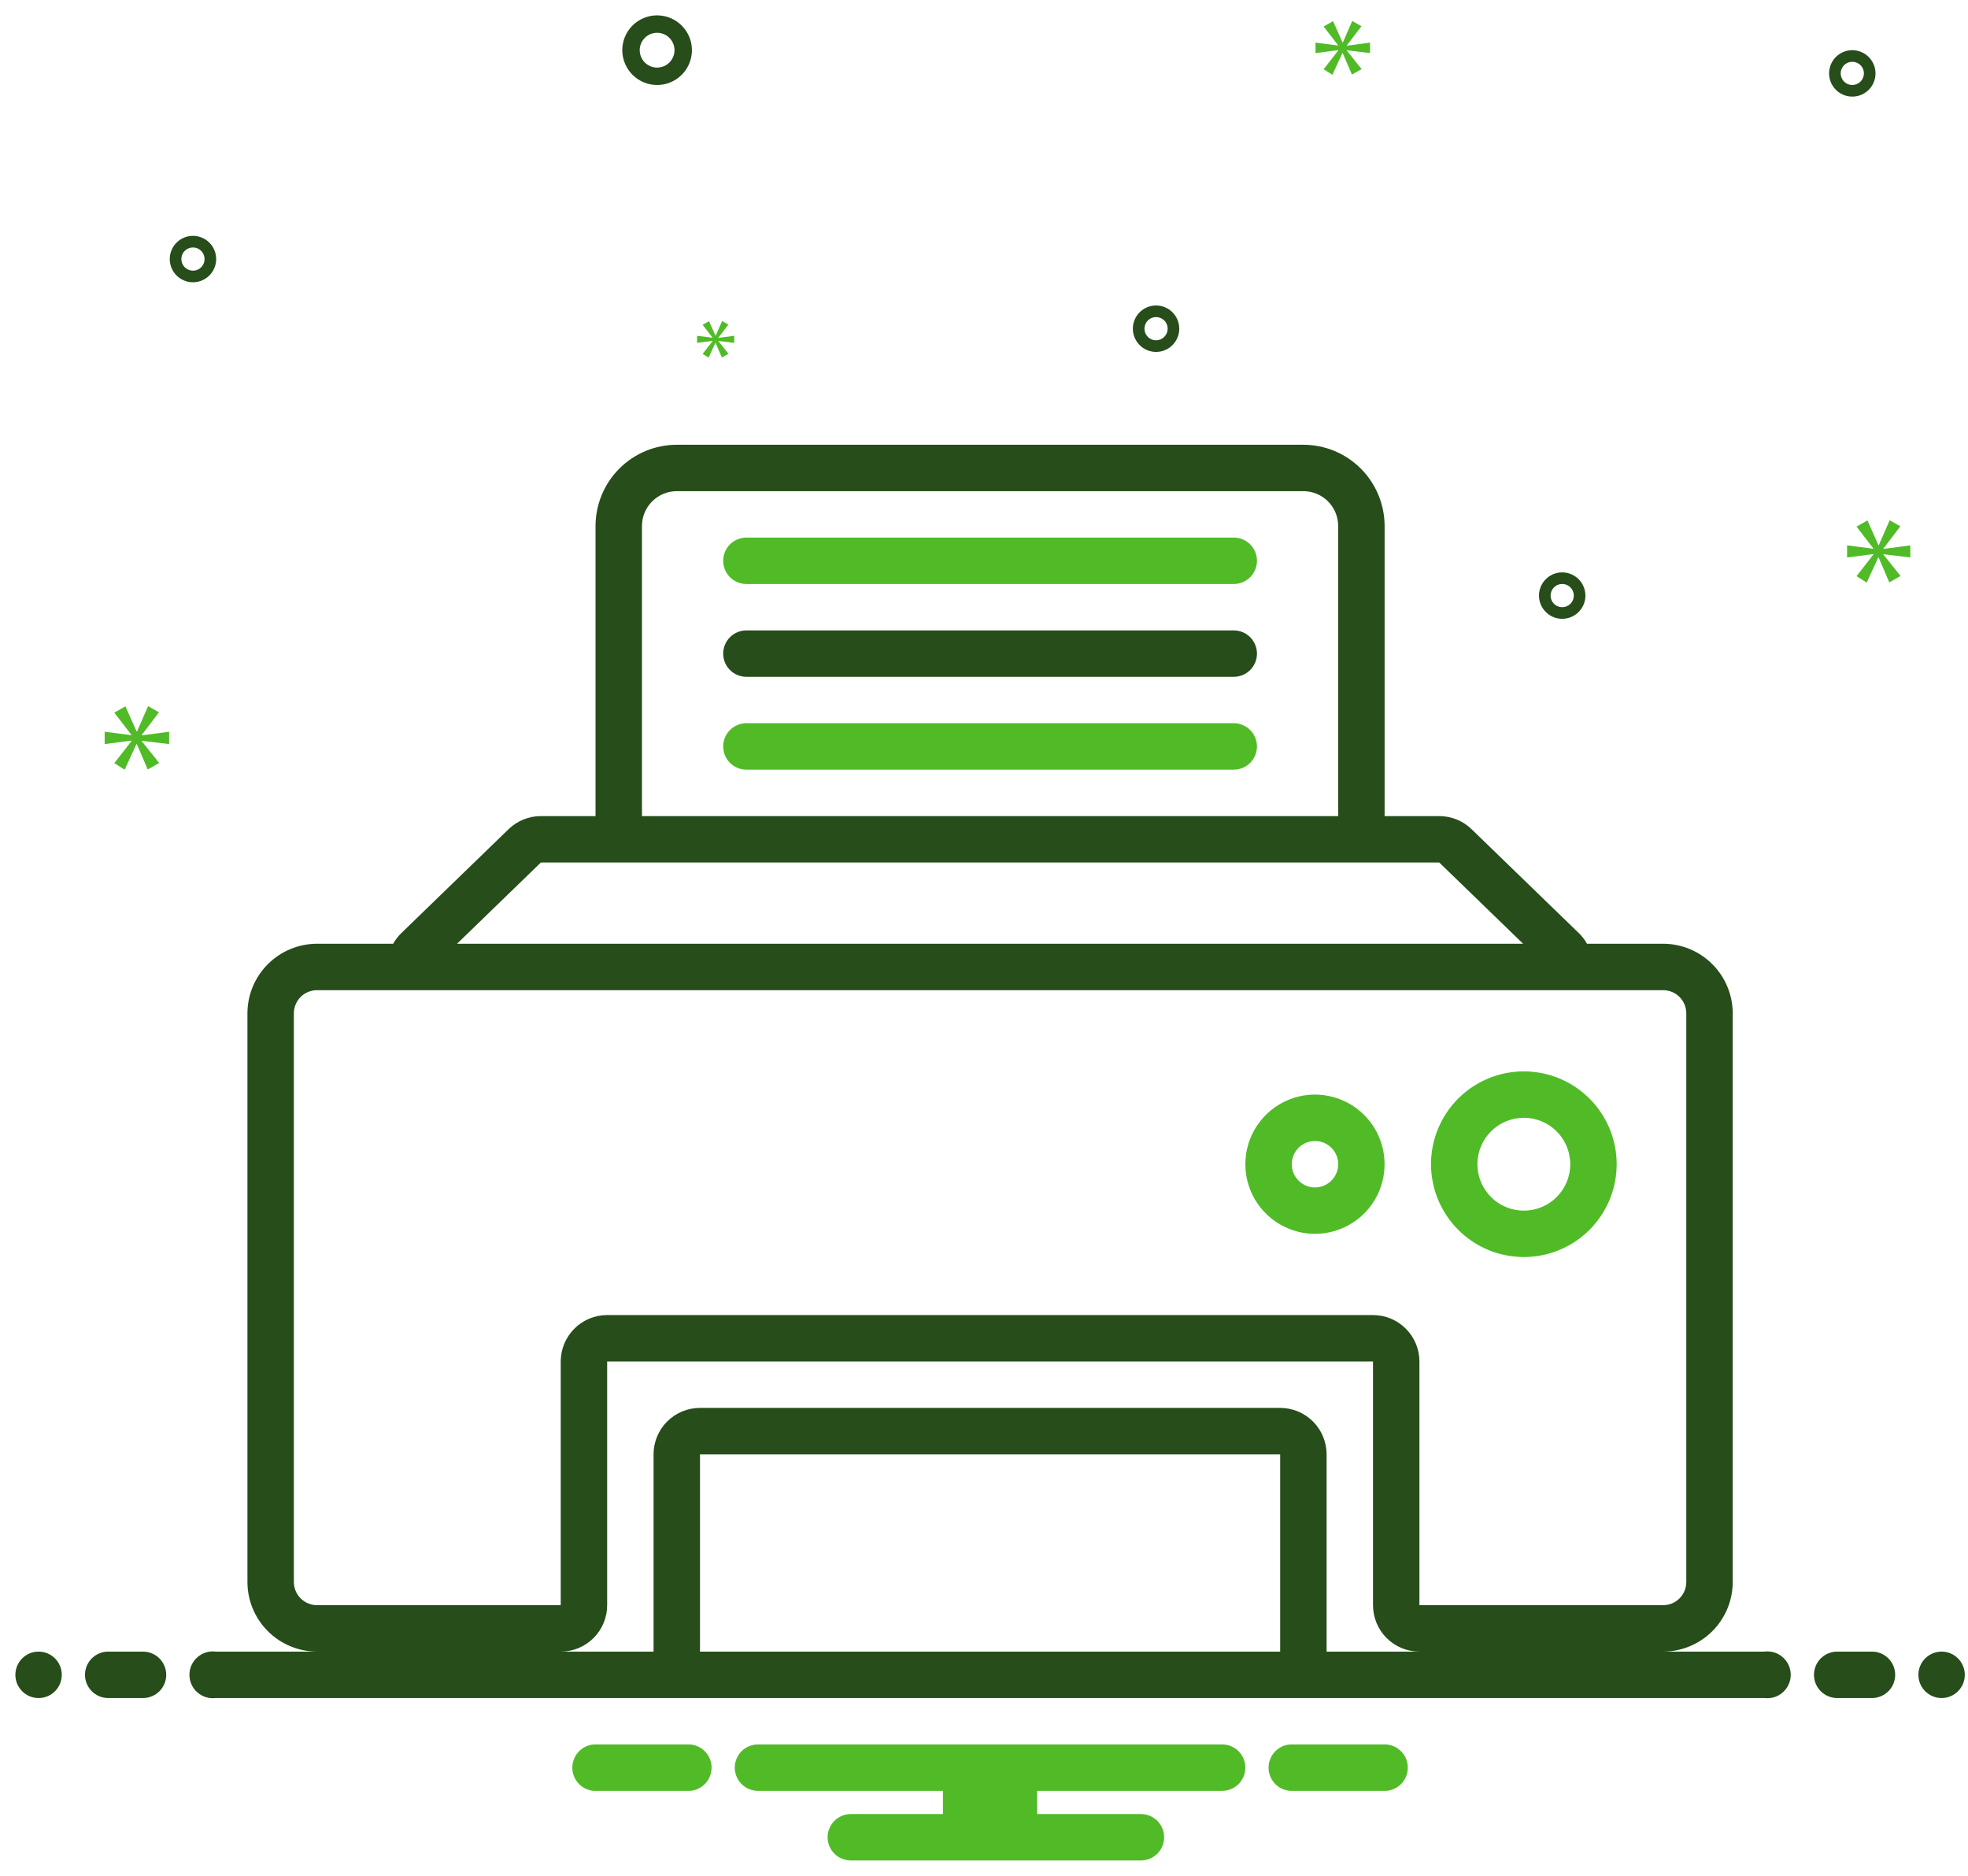
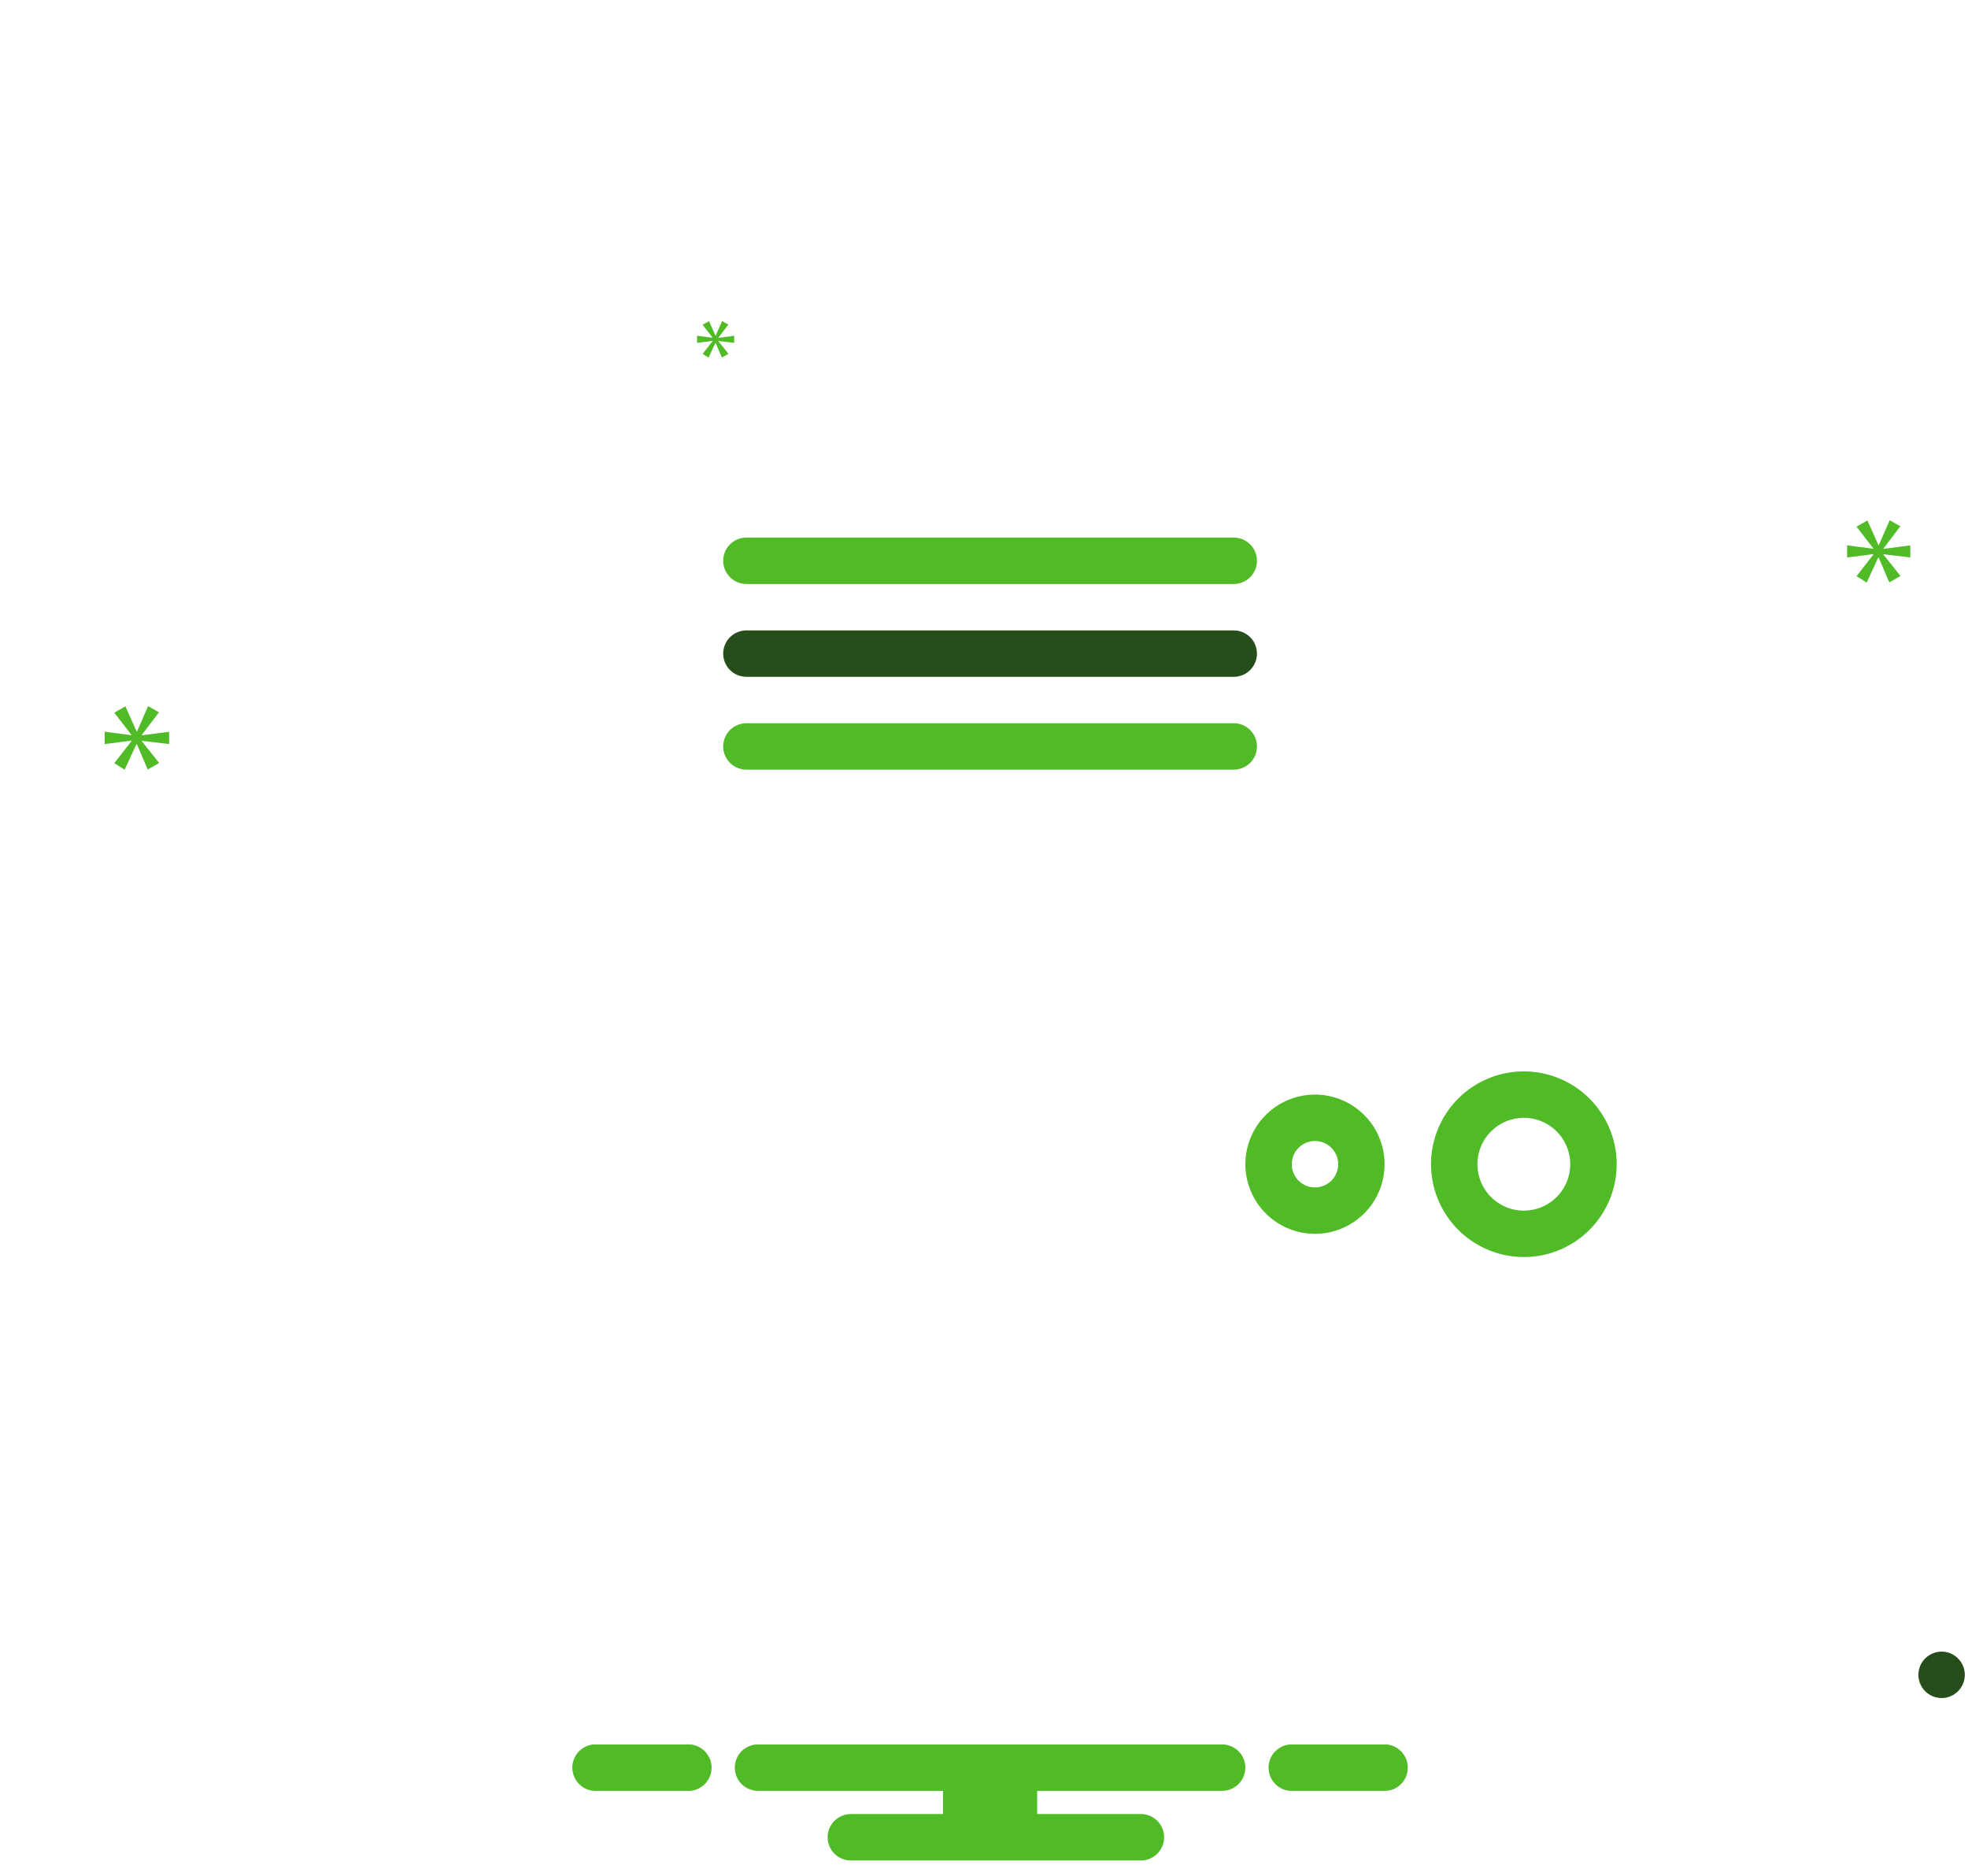
<svg xmlns="http://www.w3.org/2000/svg" width="64" height="61" viewBox="0 0 64 61" fill="none">
-   <path d="M21.369 2.764C21.593 2.764 21.812 2.698 21.998 2.573C22.184 2.449 22.33 2.272 22.415 2.065C22.501 1.858 22.523 1.631 22.48 1.411C22.436 1.192 22.328 0.99 22.17 0.832C22.012 0.673 21.81 0.565 21.59 0.522C21.371 0.478 21.143 0.5 20.936 0.586C20.729 0.672 20.552 0.817 20.428 1.003C20.304 1.189 20.237 1.408 20.237 1.632C20.238 1.932 20.357 2.22 20.569 2.432C20.782 2.644 21.069 2.764 21.369 2.764ZM21.369 1.066C21.481 1.066 21.591 1.099 21.684 1.161C21.777 1.224 21.849 1.312 21.892 1.415C21.935 1.519 21.946 1.633 21.925 1.742C21.903 1.852 21.849 1.953 21.77 2.032C21.691 2.111 21.59 2.165 21.48 2.187C21.37 2.209 21.256 2.198 21.153 2.155C21.049 2.112 20.961 2.04 20.899 1.947C20.837 1.853 20.803 1.744 20.803 1.632C20.803 1.482 20.863 1.338 20.969 1.232C21.075 1.126 21.219 1.066 21.369 1.066ZM50.803 18.613C50.654 18.613 50.508 18.657 50.384 18.74C50.26 18.823 50.163 18.941 50.106 19.079C50.049 19.217 50.034 19.369 50.063 19.515C50.092 19.662 50.164 19.796 50.27 19.901C50.375 20.007 50.51 20.079 50.656 20.108C50.803 20.137 50.954 20.122 51.092 20.065C51.23 20.008 51.348 19.911 51.431 19.787C51.514 19.663 51.558 19.517 51.558 19.368C51.558 19.168 51.478 18.976 51.337 18.834C51.195 18.693 51.003 18.613 50.803 18.613ZM50.803 19.745C50.729 19.745 50.656 19.723 50.594 19.682C50.532 19.64 50.483 19.581 50.455 19.512C50.426 19.443 50.419 19.367 50.433 19.294C50.448 19.221 50.484 19.154 50.536 19.101C50.589 19.048 50.657 19.012 50.73 18.998C50.803 18.983 50.879 18.991 50.948 19.019C51.017 19.048 51.076 19.096 51.117 19.158C51.158 19.22 51.181 19.293 51.181 19.368C51.181 19.468 51.141 19.564 51.07 19.635C50.999 19.705 50.903 19.745 50.803 19.745ZM37.596 9.934C37.447 9.934 37.301 9.978 37.176 10.061C37.052 10.144 36.956 10.262 36.898 10.4C36.841 10.538 36.827 10.69 36.856 10.836C36.885 10.982 36.957 11.117 37.062 11.222C37.168 11.328 37.302 11.4 37.449 11.429C37.595 11.458 37.747 11.443 37.885 11.386C38.023 11.329 38.14 11.232 38.223 11.108C38.306 10.984 38.35 10.838 38.35 10.689C38.35 10.489 38.271 10.297 38.129 10.155C37.988 10.014 37.796 9.934 37.596 9.934ZM37.596 11.066C37.521 11.066 37.448 11.044 37.386 11.002C37.324 10.961 37.276 10.902 37.247 10.833C37.219 10.764 37.211 10.688 37.226 10.615C37.24 10.542 37.276 10.475 37.329 10.422C37.382 10.369 37.449 10.333 37.522 10.319C37.595 10.304 37.671 10.312 37.74 10.34C37.809 10.369 37.868 10.417 37.91 10.479C37.951 10.541 37.973 10.614 37.973 10.689C37.973 10.789 37.933 10.885 37.862 10.955C37.792 11.026 37.696 11.066 37.596 11.066ZM60.237 1.632C60.088 1.632 59.942 1.676 59.818 1.759C59.694 1.842 59.597 1.96 59.54 2.098C59.483 2.236 59.468 2.388 59.497 2.534C59.526 2.68 59.598 2.815 59.704 2.92C59.809 3.026 59.944 3.098 60.09 3.127C60.236 3.156 60.388 3.141 60.526 3.084C60.664 3.027 60.782 2.93 60.865 2.806C60.948 2.682 60.992 2.536 60.992 2.387C60.992 2.187 60.912 1.995 60.771 1.853C60.629 1.712 60.437 1.632 60.237 1.632ZM60.237 2.764C60.163 2.764 60.09 2.742 60.028 2.701C59.965 2.659 59.917 2.6 59.889 2.531C59.86 2.462 59.853 2.386 59.867 2.313C59.882 2.24 59.918 2.173 59.97 2.12C60.023 2.067 60.09 2.031 60.164 2.017C60.237 2.002 60.313 2.01 60.382 2.038C60.451 2.067 60.51 2.115 60.551 2.177C60.593 2.239 60.615 2.312 60.615 2.387C60.614 2.487 60.575 2.583 60.504 2.654C60.433 2.724 60.337 2.764 60.237 2.764ZM7.03 8.425C7.03 8.275 6.986 8.129 6.903 8.005C6.82 7.881 6.702 7.784 6.564 7.727C6.426 7.67 6.274 7.655 6.128 7.684C5.981 7.713 5.847 7.785 5.741 7.891C5.636 7.996 5.564 8.131 5.535 8.277C5.506 8.424 5.521 8.575 5.578 8.713C5.635 8.851 5.732 8.969 5.856 9.052C5.98 9.135 6.126 9.179 6.275 9.179C6.475 9.179 6.667 9.099 6.809 8.958C6.95 8.816 7.03 8.625 7.03 8.425ZM5.898 8.425C5.898 8.35 5.92 8.277 5.961 8.215C6.003 8.153 6.062 8.104 6.131 8.076C6.2 8.047 6.276 8.04 6.349 8.054C6.422 8.069 6.489 8.105 6.542 8.158C6.595 8.21 6.631 8.278 6.645 8.351C6.66 8.424 6.652 8.5 6.624 8.569C6.595 8.638 6.547 8.697 6.485 8.738C6.423 8.78 6.35 8.802 6.275 8.802C6.175 8.802 6.079 8.762 6.008 8.691C5.938 8.62 5.898 8.525 5.898 8.425Z" fill="#264D1A" />
  <path d="M4.609 23.901L5.17 23.163L4.816 22.962L4.455 23.789H4.444L4.078 22.968L3.717 23.175L4.272 23.895V23.907L3.404 23.795V24.196L4.278 24.084V24.096L3.717 24.816L4.054 25.029L4.438 24.196H4.449L4.804 25.023L5.176 24.81L4.609 24.101V24.09L5.5 24.196V23.795L4.609 23.912V23.901Z" fill="#50BB27" />
  <path d="M23.173 11.092L22.85 11.507L23.044 11.629L23.265 11.15H23.271L23.476 11.626L23.69 11.504L23.363 11.095V11.088L23.877 11.15V10.919L23.363 10.987V10.98L23.686 10.555L23.483 10.44L23.275 10.915H23.268L23.057 10.443L22.85 10.562L23.169 10.976V10.983L22.669 10.919V11.15L23.173 11.085V11.092Z" fill="#50BB27" />
  <path d="M62.124 18.128V17.734L61.25 17.85V17.838L61.8 17.114L61.453 16.918L61.099 17.728H61.088L60.729 16.923L60.375 17.126L60.92 17.833V17.844L60.068 17.734V18.128L60.925 18.018V18.03L60.375 18.736L60.705 18.945L61.082 18.128H61.093L61.441 18.939L61.806 18.73L61.25 18.035V18.023L62.124 18.128Z" fill="#50BB27" />
-   <path d="M43.8 1.476L44.275 0.852L43.975 0.682L43.67 1.381H43.66L43.351 0.687L43.045 0.862L43.515 1.471V1.481L42.781 1.386V1.726L43.52 1.631V1.641L43.045 2.251L43.33 2.431L43.655 1.726H43.665L43.965 2.425L44.28 2.246L43.8 1.646V1.636L44.554 1.726V1.386L43.8 1.486V1.476Z" fill="#50BB27" />
  <path d="M45.086 56.726H41.951C41.761 56.742 41.584 56.828 41.455 56.968C41.326 57.107 41.254 57.291 41.254 57.481C41.254 57.671 41.326 57.855 41.455 57.995C41.584 58.135 41.761 58.221 41.951 58.236H45.086C45.275 58.221 45.452 58.135 45.581 57.995C45.711 57.855 45.782 57.671 45.782 57.481C45.782 57.291 45.711 57.107 45.581 56.968C45.452 56.828 45.275 56.742 45.086 56.726ZM22.444 56.726H19.309C19.119 56.742 18.942 56.828 18.813 56.968C18.684 57.107 18.612 57.291 18.612 57.481C18.612 57.671 18.684 57.855 18.813 57.995C18.942 58.135 19.119 58.221 19.309 58.236H22.444C22.634 58.221 22.811 58.135 22.94 57.995C23.069 57.855 23.141 57.671 23.141 57.481C23.141 57.291 23.069 57.107 22.94 56.968C22.811 56.828 22.634 56.742 22.444 56.726ZM39.745 56.726H24.65C24.45 56.726 24.258 56.806 24.116 56.947C23.975 57.089 23.895 57.281 23.895 57.481C23.895 57.681 23.975 57.873 24.116 58.015C24.258 58.156 24.45 58.236 24.65 58.236H30.665V58.99H27.669C27.469 58.99 27.277 59.07 27.135 59.212C26.994 59.353 26.914 59.545 26.914 59.745C26.914 59.945 26.994 60.137 27.135 60.279C27.277 60.42 27.469 60.5 27.669 60.5H37.103C37.303 60.5 37.495 60.42 37.637 60.279C37.778 60.137 37.858 59.945 37.858 59.745C37.858 59.545 37.778 59.353 37.637 59.212C37.495 59.07 37.303 58.99 37.103 58.99H33.729V58.236H39.745C39.945 58.236 40.137 58.156 40.278 58.015C40.42 57.873 40.499 57.681 40.499 57.481C40.499 57.281 40.42 57.089 40.278 56.947C40.137 56.806 39.945 56.726 39.745 56.726ZM49.556 40.877C50.153 40.877 50.736 40.7 51.233 40.369C51.729 40.037 52.116 39.565 52.345 39.014C52.573 38.462 52.633 37.855 52.517 37.27C52.4 36.684 52.113 36.146 51.69 35.724C51.268 35.302 50.73 35.014 50.145 34.898C49.559 34.781 48.952 34.841 48.401 35.069C47.849 35.298 47.377 35.685 47.046 36.181C46.714 36.678 46.537 37.261 46.537 37.858C46.538 38.659 46.856 39.426 47.422 39.992C47.988 40.558 48.755 40.877 49.556 40.877ZM49.556 36.349C49.854 36.349 50.146 36.438 50.394 36.603C50.643 36.769 50.836 37.005 50.95 37.281C51.065 37.557 51.094 37.86 51.036 38.153C50.978 38.446 50.834 38.715 50.623 38.926C50.412 39.137 50.143 39.281 49.85 39.339C49.557 39.397 49.254 39.367 48.978 39.253C48.702 39.139 48.467 38.945 48.301 38.697C48.135 38.449 48.046 38.157 48.046 37.858C48.046 37.458 48.205 37.074 48.488 36.791C48.772 36.508 49.155 36.349 49.556 36.349ZM42.763 40.123C43.211 40.123 43.649 39.99 44.021 39.741C44.394 39.492 44.684 39.139 44.855 38.725C45.026 38.311 45.071 37.856 44.984 37.417C44.897 36.978 44.681 36.574 44.364 36.258C44.048 35.941 43.644 35.725 43.205 35.638C42.766 35.55 42.311 35.595 41.897 35.767C41.483 35.938 41.13 36.228 40.881 36.601C40.632 36.973 40.499 37.411 40.499 37.858C40.5 38.459 40.739 39.034 41.163 39.459C41.587 39.883 42.163 40.122 42.763 40.123ZM42.763 37.104C42.913 37.104 43.059 37.148 43.183 37.231C43.307 37.314 43.404 37.432 43.461 37.57C43.518 37.708 43.533 37.859 43.504 38.006C43.474 38.152 43.403 38.287 43.297 38.392C43.191 38.498 43.057 38.57 42.911 38.599C42.764 38.628 42.612 38.613 42.474 38.556C42.337 38.499 42.219 38.402 42.136 38.278C42.053 38.154 42.009 38.008 42.009 37.858C42.009 37.658 42.088 37.466 42.23 37.325C42.371 37.183 42.563 37.104 42.763 37.104ZM40.122 17.481H24.273C24.073 17.481 23.881 17.561 23.739 17.702C23.598 17.844 23.518 18.036 23.518 18.236C23.518 18.436 23.598 18.628 23.739 18.77C23.881 18.911 24.073 18.991 24.273 18.991H40.122C40.322 18.991 40.514 18.911 40.656 18.77C40.797 18.628 40.877 18.436 40.877 18.236C40.877 18.036 40.797 17.844 40.656 17.702C40.514 17.561 40.322 17.481 40.122 17.481Z" fill="#50BB27" />
  <path d="M40.122 20.5H24.273C24.073 20.5 23.881 20.579 23.739 20.721C23.598 20.863 23.518 21.055 23.518 21.255C23.518 21.455 23.598 21.647 23.739 21.788C23.881 21.93 24.073 22.009 24.273 22.009H40.122C40.322 22.009 40.514 21.93 40.656 21.788C40.797 21.647 40.877 21.455 40.877 21.255C40.877 21.055 40.797 20.863 40.656 20.721C40.514 20.579 40.322 20.5 40.122 20.5Z" fill="#264D1A" />
  <path d="M40.122 23.518H24.273C24.073 23.518 23.881 23.598 23.739 23.739C23.598 23.881 23.518 24.073 23.518 24.273C23.518 24.473 23.598 24.665 23.739 24.807C23.881 24.948 24.073 25.028 24.273 25.028H40.122C40.322 25.028 40.514 24.948 40.656 24.807C40.797 24.665 40.877 24.473 40.877 24.273C40.877 24.073 40.797 23.881 40.656 23.739C40.514 23.598 40.322 23.518 40.122 23.518Z" fill="#50BB27" />
-   <path d="M1.255 55.218C1.672 55.218 2.009 54.88 2.009 54.463C2.009 54.046 1.672 53.708 1.255 53.708C0.838 53.708 0.5 54.046 0.5 54.463C0.5 54.88 0.838 55.218 1.255 55.218Z" fill="#264D1A" />
-   <path d="M4.651 53.708H3.519C3.319 53.708 3.127 53.788 2.985 53.929C2.844 54.071 2.764 54.263 2.764 54.463C2.764 54.663 2.844 54.855 2.985 54.997C3.127 55.138 3.319 55.218 3.519 55.218H4.651C4.851 55.218 5.043 55.138 5.185 54.997C5.326 54.855 5.406 54.663 5.406 54.463C5.406 54.263 5.326 54.071 5.185 53.929C5.043 53.788 4.851 53.708 4.651 53.708ZM60.877 53.708H59.745C59.545 53.708 59.353 53.788 59.212 53.929C59.07 54.071 58.991 54.263 58.991 54.463C58.991 54.663 59.07 54.855 59.212 54.997C59.353 55.138 59.545 55.218 59.745 55.218H60.877C61.078 55.218 61.27 55.138 61.411 54.997C61.553 54.855 61.632 54.663 61.632 54.463C61.632 54.263 61.553 54.071 61.411 53.929C61.27 53.788 61.078 53.708 60.877 53.708Z" fill="#264D1A" />
  <path d="M63.142 55.218C63.558 55.218 63.896 54.88 63.896 54.463C63.896 54.046 63.558 53.708 63.142 53.708C62.725 53.708 62.387 54.046 62.387 54.463C62.387 54.88 62.725 55.218 63.142 55.218Z" fill="#264D1A" />
-   <path d="M57.376 53.708H54.084C54.685 53.707 55.26 53.468 55.685 53.044C56.109 52.62 56.348 52.044 56.349 51.444V32.953C56.348 32.353 56.109 31.777 55.685 31.353C55.26 30.928 54.685 30.69 54.084 30.689H51.609C51.542 30.568 51.459 30.457 51.361 30.36L47.855 26.963C47.574 26.691 47.197 26.538 46.805 26.538H45.028V17.104C45.027 16.404 44.748 15.732 44.253 15.237C43.758 14.742 43.087 14.463 42.386 14.463H22.009C21.309 14.463 20.637 14.742 20.142 15.237C19.647 15.732 19.368 16.404 19.367 17.104V26.538H17.59C17.198 26.538 16.822 26.691 16.54 26.963L13.034 30.36C12.937 30.457 12.853 30.568 12.786 30.689H10.311C9.711 30.69 9.135 30.928 8.711 31.353C8.286 31.777 8.047 32.353 8.047 32.953V51.444C8.047 52.044 8.286 52.62 8.711 53.044C9.135 53.468 9.711 53.707 10.311 53.708H7.02C6.913 53.694 6.803 53.703 6.7 53.734C6.596 53.766 6.501 53.819 6.419 53.891C6.338 53.962 6.273 54.05 6.228 54.149C6.183 54.247 6.16 54.354 6.16 54.463C6.16 54.571 6.183 54.678 6.228 54.776C6.273 54.875 6.338 54.963 6.419 55.035C6.501 55.106 6.596 55.159 6.7 55.191C6.803 55.222 6.913 55.231 7.02 55.217H57.376C57.483 55.231 57.592 55.222 57.696 55.191C57.799 55.159 57.895 55.106 57.976 55.035C58.058 54.963 58.123 54.875 58.167 54.776C58.212 54.678 58.235 54.571 58.235 54.463C58.235 54.354 58.212 54.247 58.167 54.149C58.123 54.05 58.058 53.962 57.976 53.891C57.895 53.819 57.799 53.766 57.696 53.734C57.592 53.703 57.483 53.694 57.376 53.708ZM20.877 17.104C20.877 16.804 20.996 16.516 21.209 16.304C21.421 16.091 21.709 15.972 22.009 15.972H42.386C42.687 15.972 42.974 16.091 43.187 16.304C43.399 16.516 43.518 16.804 43.518 17.104V26.538H20.877V17.104ZM17.59 28.047H46.805L49.532 30.689H14.864L17.59 28.047ZM9.556 51.444V32.953C9.556 32.753 9.636 32.561 9.777 32.419C9.919 32.278 10.111 32.199 10.311 32.199H54.084C54.285 32.199 54.477 32.278 54.618 32.419C54.76 32.561 54.839 32.753 54.839 32.953V51.444C54.839 51.644 54.76 51.836 54.618 51.977C54.477 52.119 54.285 52.198 54.084 52.198H46.16V44.274C46.16 43.874 46.001 43.49 45.718 43.207C45.435 42.923 45.051 42.764 44.651 42.764H19.745C19.345 42.764 18.961 42.923 18.678 43.207C18.395 43.49 18.235 43.874 18.235 44.274V52.198H10.311C10.111 52.198 9.919 52.119 9.777 51.977C9.636 51.836 9.556 51.644 9.556 51.444ZM22.764 53.708V47.293H41.632V53.708H22.764ZM43.141 53.708V47.293C43.141 46.892 42.982 46.508 42.699 46.225C42.416 45.942 42.032 45.783 41.632 45.783H22.764C22.363 45.783 21.98 45.942 21.696 46.225C21.413 46.508 21.254 46.892 21.254 47.293V53.708H18.235C18.636 53.708 19.02 53.549 19.303 53.266C19.586 52.983 19.745 52.599 19.745 52.198V44.274H44.651V52.198C44.651 52.599 44.809 52.983 45.093 53.266C45.376 53.549 45.76 53.708 46.16 53.708H43.141Z" fill="#264D1A" />
</svg>